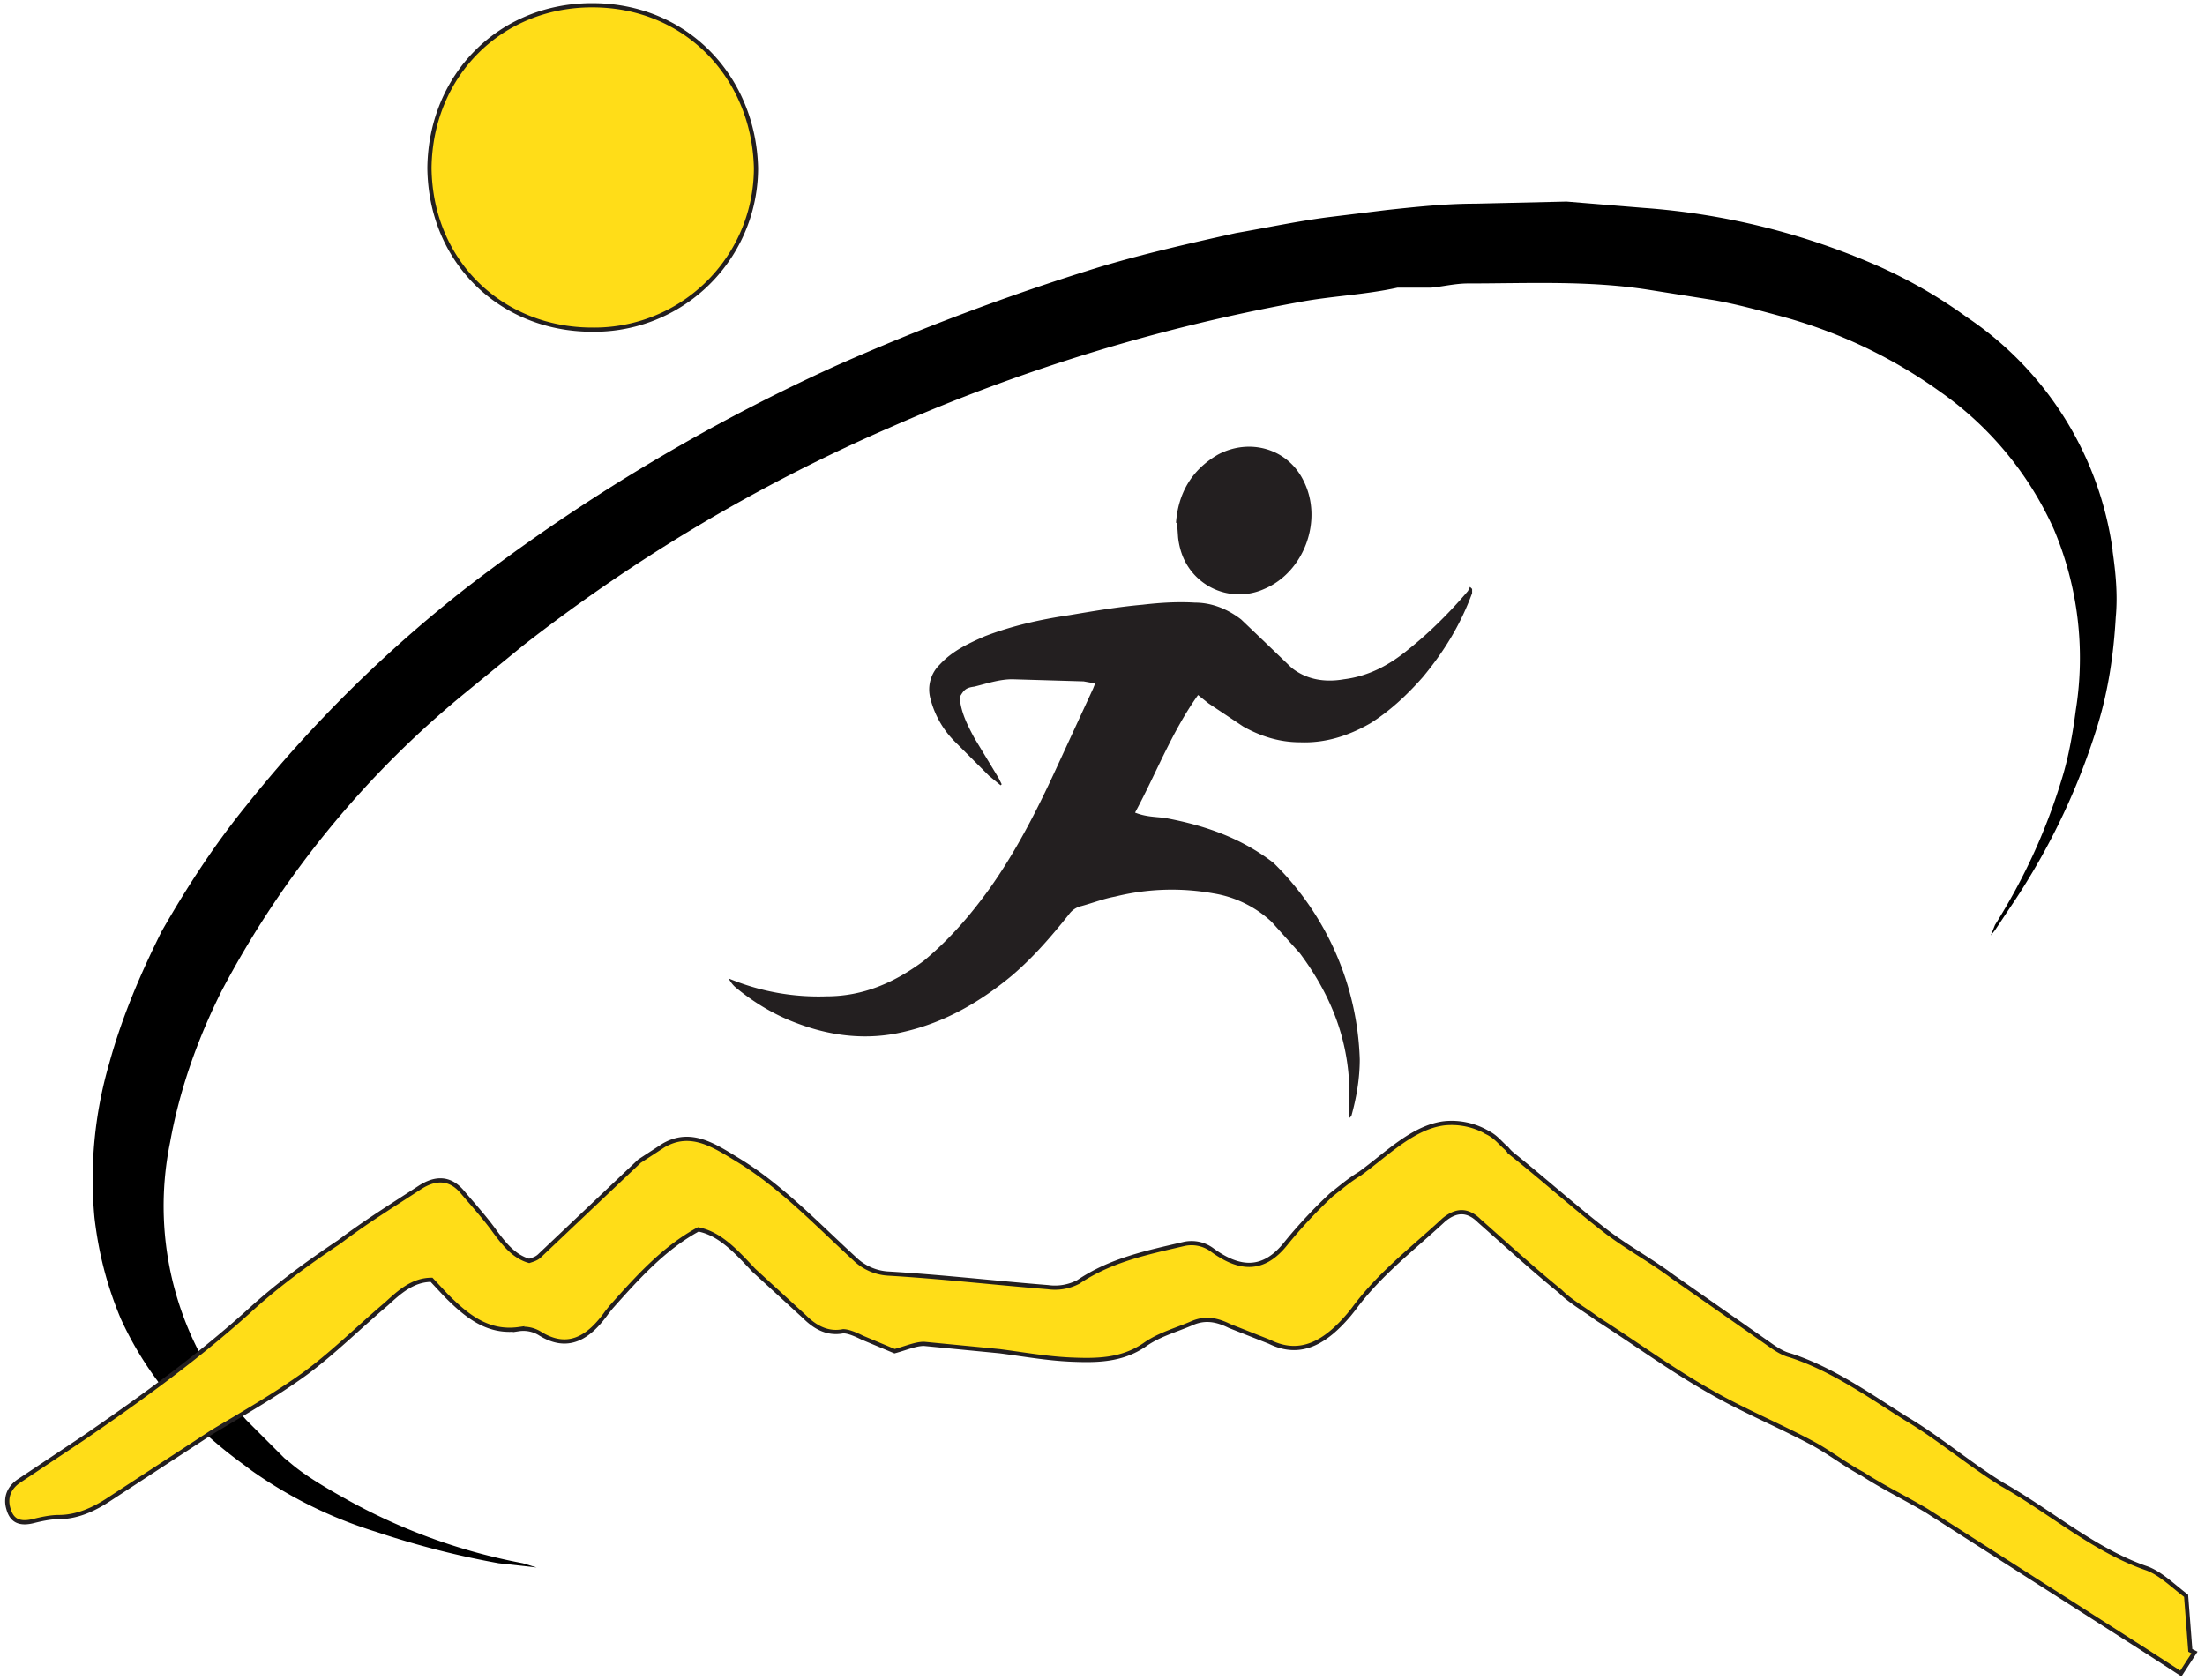
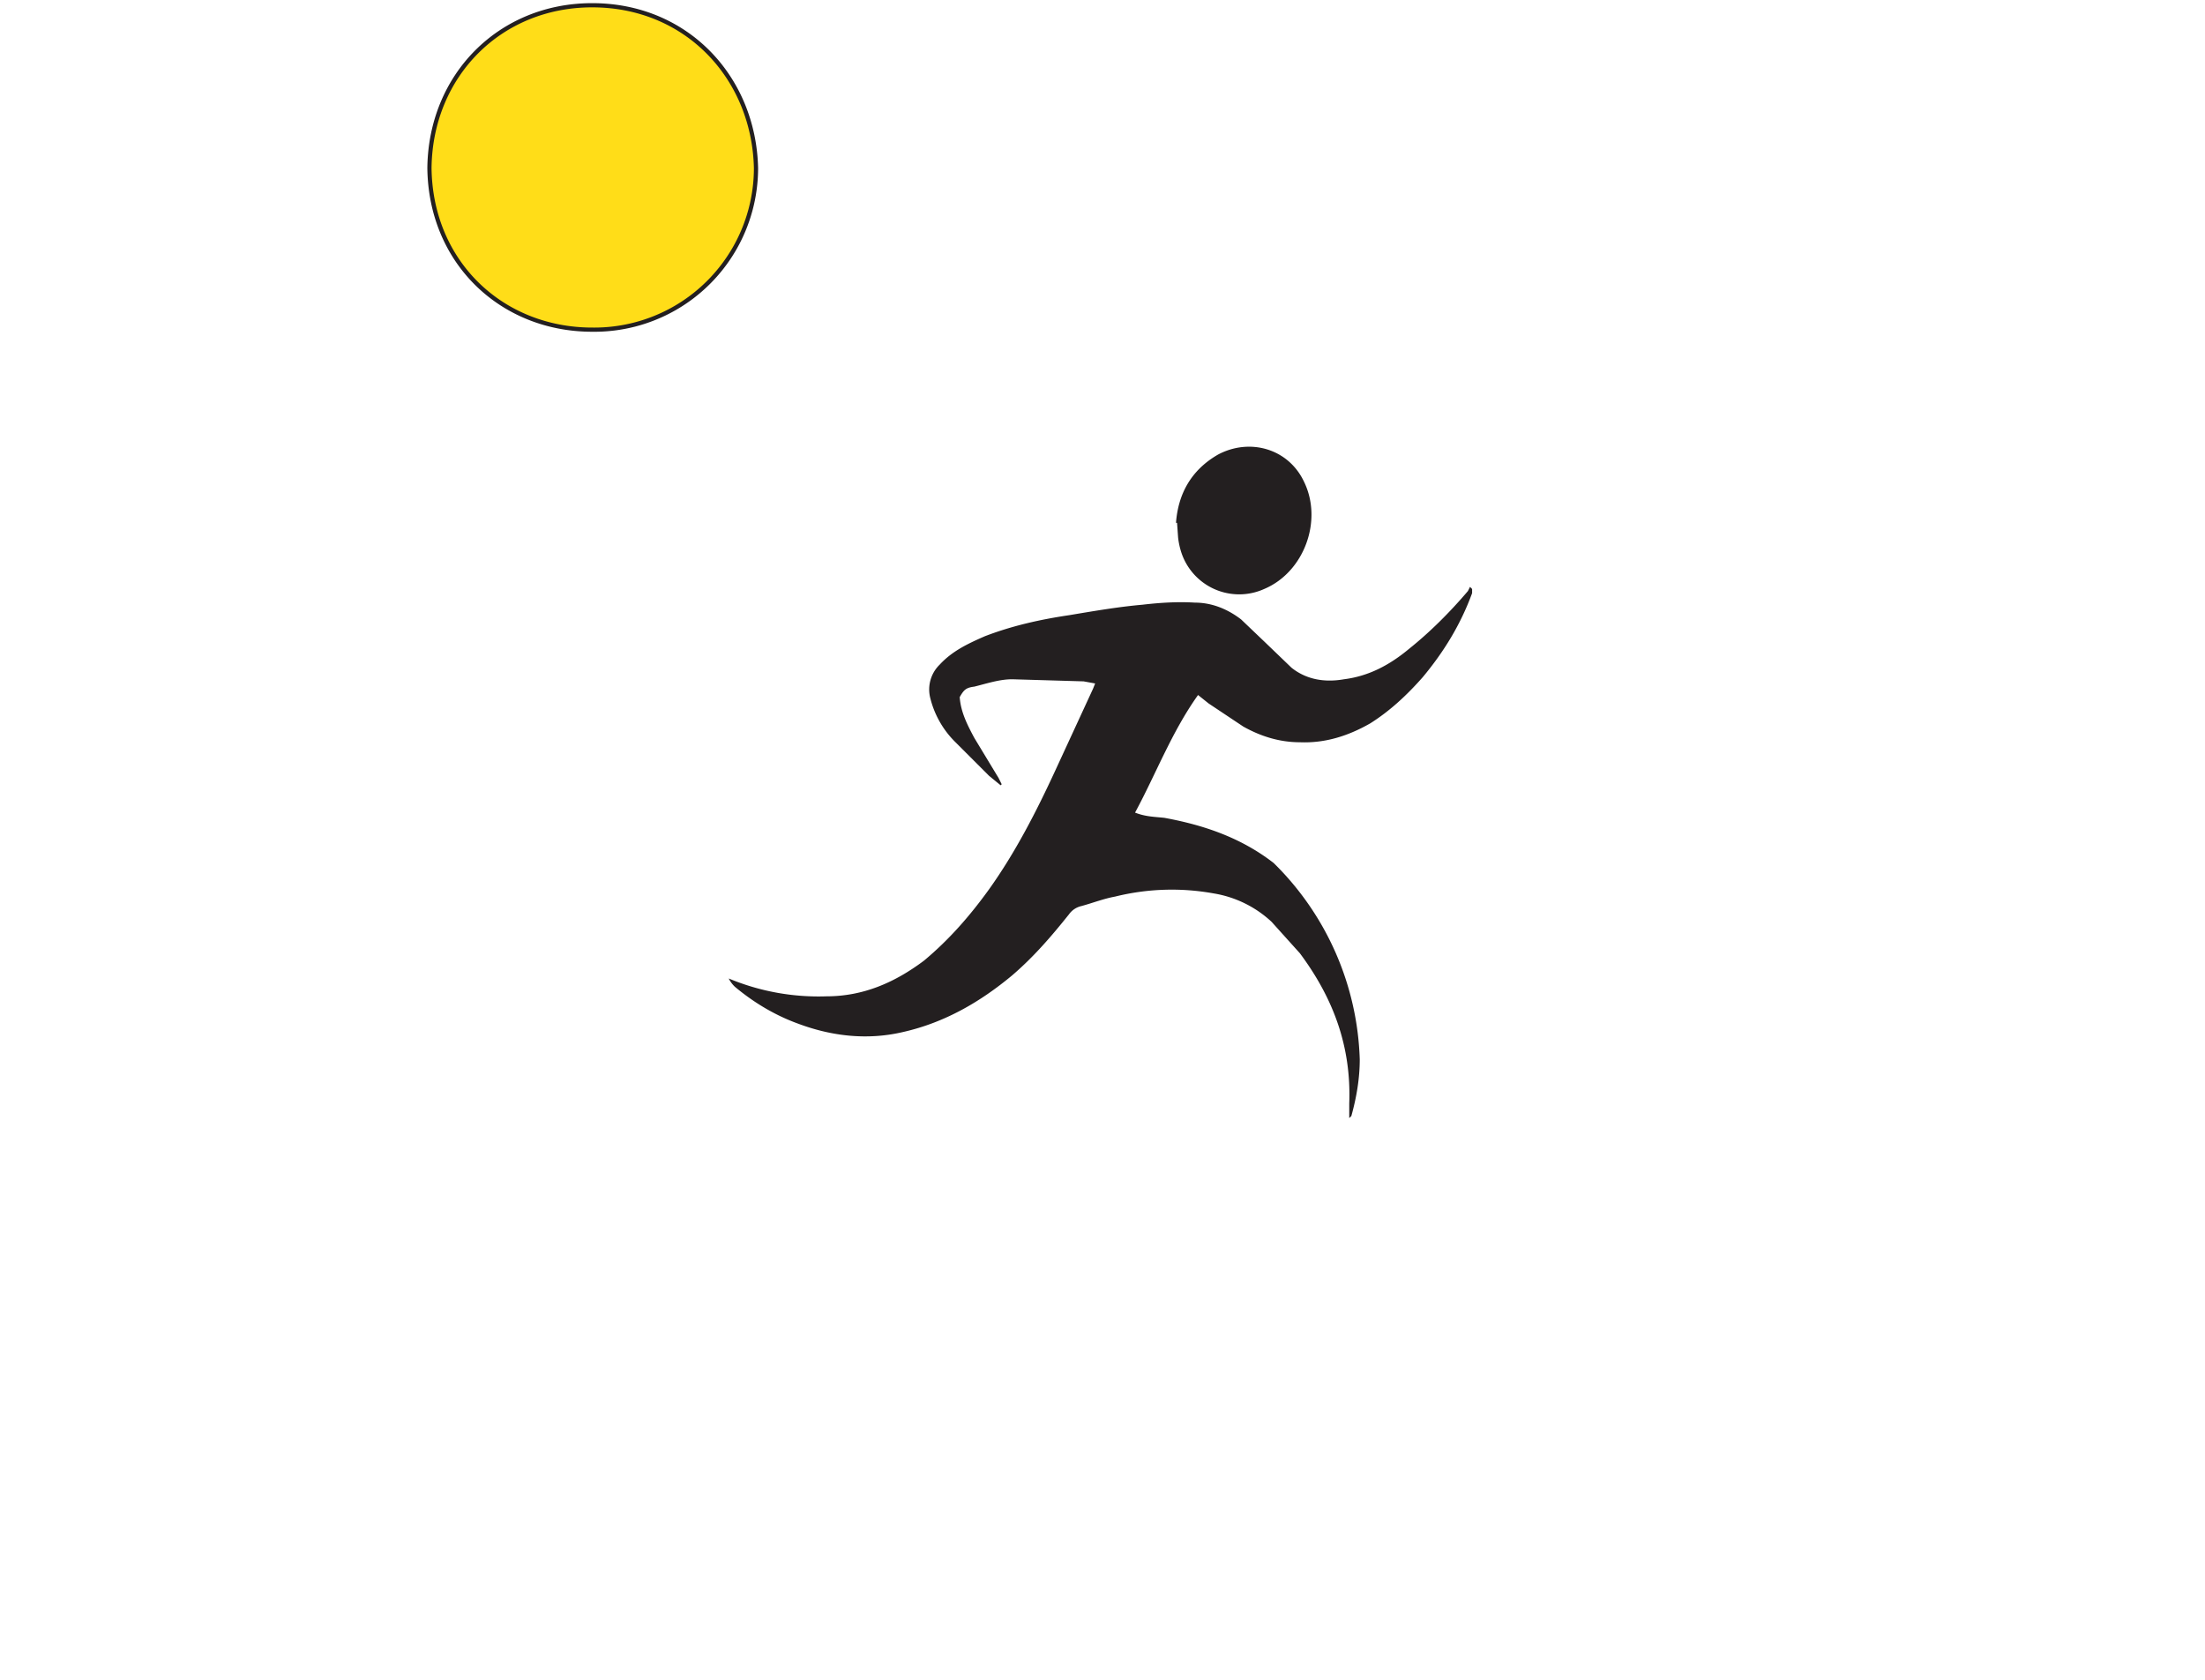
<svg xml:space="preserve" fill-rule="evenodd" stroke-miterlimit="10" clip-rule="evenodd" viewBox="0 0 21 16">
  <path fill="#929595" fill-rule="nonzero" d="M5.64 3.15c.87 0 1.53-.67 1.56-1.55A1.54 1.54 0 0 0 5.63.05C4.76.05 4.1.72 4.1 1.6c0 .9.69 1.54 1.55 1.54" />
-   <path fill-rule="nonzero" d="M20.12 5.24a3.2 3.2 0 0 0-1.39-2.22 4.65 4.65 0 0 0-.83-.48 6.76 6.76 0 0 0-2.25-.56l-.73-.06-.87.02c-.28 0-.56.03-.84.06l-.57.07c-.3.04-.58.1-.87.15-.45.1-.89.2-1.32.33a22.64 22.64 0 0 0-2.48.93A17.93 17.93 0 0 0 4.44 5.6a12.68 12.68 0 0 0-2.1 2.08c-.3.37-.56.77-.8 1.19-.2.4-.38.82-.5 1.26A3.94 3.94 0 0 0 .9 11.6c.04.34.12.65.25.96.26.57.66 1.02 1.17 1.39l.08.06a4.19 4.19 0 0 0 1.18.58c.39.13.78.23 1.17.3l.36.04-.13-.04a5.56 5.56 0 0 1-1.7-.62c-.43-.24-.49-.32-.57-.38l-.36-.36a3.03 3.03 0 0 1-.73-2.65c.09-.5.26-.98.49-1.44A9.22 9.22 0 0 1 4.43 6.6l.55-.45a16.07 16.07 0 0 1 3.5-2.08 17.37 17.37 0 0 1 3.88-1.19c.31-.06.63-.07.95-.14h.32c.11-.01.23-.04.35-.04.57 0 1.15-.03 1.72.06l.63.1c.22.04.44.1.66.16a4.7 4.7 0 0 1 1.5.72 3.2 3.2 0 0 1 1.07 1.3 3.15 3.15 0 0 1 .21 1.72c-.03.23-.07.46-.14.68-.15.49-.36.94-.63 1.37l-.04.1-.02.03.02-.03.04-.05.2-.3c.34-.52.6-1.07.78-1.66.1-.33.15-.67.17-1.02.02-.21 0-.42-.03-.63" />
  <path fill="#ffdd18" stroke="#231f20" stroke-width=".04" d="M7.2 1.6a1.54 1.54 0 0 1-1.56 1.54c-.86 0-1.54-.64-1.55-1.54C4.1.72 4.76.05 5.64.05c.9 0 1.54.69 1.56 1.55Z" />
  <path fill="#929595" d="m18.92 8.96.04-.06-.04.06ZM18.9 8.98l-.02.04.02-.04ZM18.9 8.98l.02-.02-.02.02ZM10.6 7.9v.02l-.01-.01ZM10.59 7.9h-.03l.02-.02.01.02ZM18.88 9.02l-.02.02.02-.02ZM18.86 9.04ZM13.89 11.06ZM18.54 15.06l.01.02-.01-.02ZM19.02 3.8ZM19.08 3.8Z" />
-   <path fill="#ffdd18" stroke="#231f20" stroke-width=".04" d="m20.86 15.72-.04-.52c-.13-.1-.24-.21-.37-.26-.5-.17-.92-.54-1.38-.8-.31-.19-.6-.44-.92-.63-.35-.22-.7-.47-1.1-.6-.08-.02-.15-.07-.22-.12l-.9-.63c-.2-.15-.42-.27-.62-.42-.3-.23-.6-.5-.9-.74a.38.38 0 0 1-.06-.06c-.06-.05-.1-.11-.18-.15a.68.68 0 0 0-.42-.09c-.3.04-.55.3-.8.48-.1.06-.18.13-.27.2-.15.14-.3.3-.43.46-.22.28-.45.25-.7.07a.33.33 0 0 0-.28-.06c-.34.08-.69.15-1 .36a.48.48 0 0 1-.29.05c-.5-.04-1.02-.1-1.53-.13a.5.5 0 0 1-.31-.14c-.36-.33-.7-.69-1.11-.94-.23-.14-.45-.29-.71-.14l-.23.15-.95.9c-.03.03-.07.04-.1.05-.14-.04-.23-.15-.32-.27-.1-.14-.21-.26-.32-.39-.12-.14-.26-.13-.4-.04-.26.17-.52.33-.77.52-.3.2-.6.42-.86.66-.5.45-1.04.84-1.58 1.21l-.6.4c-.11.07-.14.17-.11.27.03.11.1.15.23.12.08-.02.17-.04.25-.04.17 0 .33-.07.48-.17l.98-.64c.3-.18.6-.35.89-.56.27-.2.51-.44.77-.66.12-.11.25-.23.43-.23l.14.15c.2.2.4.36.69.32a.3.3 0 0 1 .2.04c.27.17.47.04.64-.2l.04-.05c.25-.28.5-.56.83-.74.21.04.37.22.53.39l.48.44c.1.1.22.17.37.14.05 0 .12.03.18.06l.31.13c.11-.03.2-.07.28-.07l.72.07c.23.03.45.07.68.08.24.01.48.01.7-.14.14-.1.3-.14.46-.21.12-.05.23-.03.35.03l.38.15c.3.15.54 0 .76-.26l.04-.05c.25-.34.57-.58.86-.85.12-.1.23-.1.34.01.26.23.5.45.77.67.1.1.23.17.35.26.36.23.7.48 1.07.69.31.18.65.32.97.49.17.09.32.21.49.3.2.13.41.23.61.35l2.08 1.33.34.22.13-.2-.04-.02Z" />
  <path fill="#231f20" d="m9.53 7.48-.11-.09-.33-.33a.89.89 0 0 1-.23-.41.33.33 0 0 1 .09-.32c.12-.13.27-.2.43-.27.26-.1.53-.16.8-.2.24-.04.47-.08.7-.1.17-.02.34-.03.5-.02.16 0 .31.06.44.16l.22.21.26.25c.15.12.33.14.5.11.24-.03.44-.14.62-.29.2-.16.39-.35.56-.55l.02-.04.02.02v.04c-.11.3-.27.56-.47.8-.15.17-.31.32-.5.44-.21.12-.43.19-.67.18-.2 0-.38-.06-.54-.15l-.33-.22-.1-.08c-.25.35-.4.75-.6 1.12.1.04.19.04.28.05.38.07.73.19 1.04.43a2.74 2.74 0 0 1 .82 1.87c0 .18-.03.36-.08.54l-.02.02v-.14c.02-.54-.15-1-.47-1.43l-.27-.3a1.06 1.06 0 0 0-.55-.27 2.24 2.24 0 0 0-.94.03c-.11.02-.21.06-.32.09a.2.2 0 0 0-.12.08c-.16.2-.33.4-.54.58-.3.25-.64.45-1.04.54-.34.08-.68.04-1-.08-.22-.08-.42-.2-.6-.35a.29.29 0 0 1-.06-.08 2.22 2.22 0 0 0 .93.17c.35 0 .65-.13.93-.34.24-.2.44-.43.62-.68.25-.35.45-.74.63-1.13l.36-.78.02-.05-.11-.02-.68-.02c-.12 0-.24.04-.36.07-.08.01-.1.03-.14.1.01.14.07.26.14.39l.23.38.03.06-.01.01M11.2 4.98c.02-.27.14-.5.4-.65.3-.16.67-.06.82.26.18.37 0 .86-.38 1.02a.58.58 0 0 1-.79-.35.72.72 0 0 1-.03-.14l-.01-.14" />
</svg>